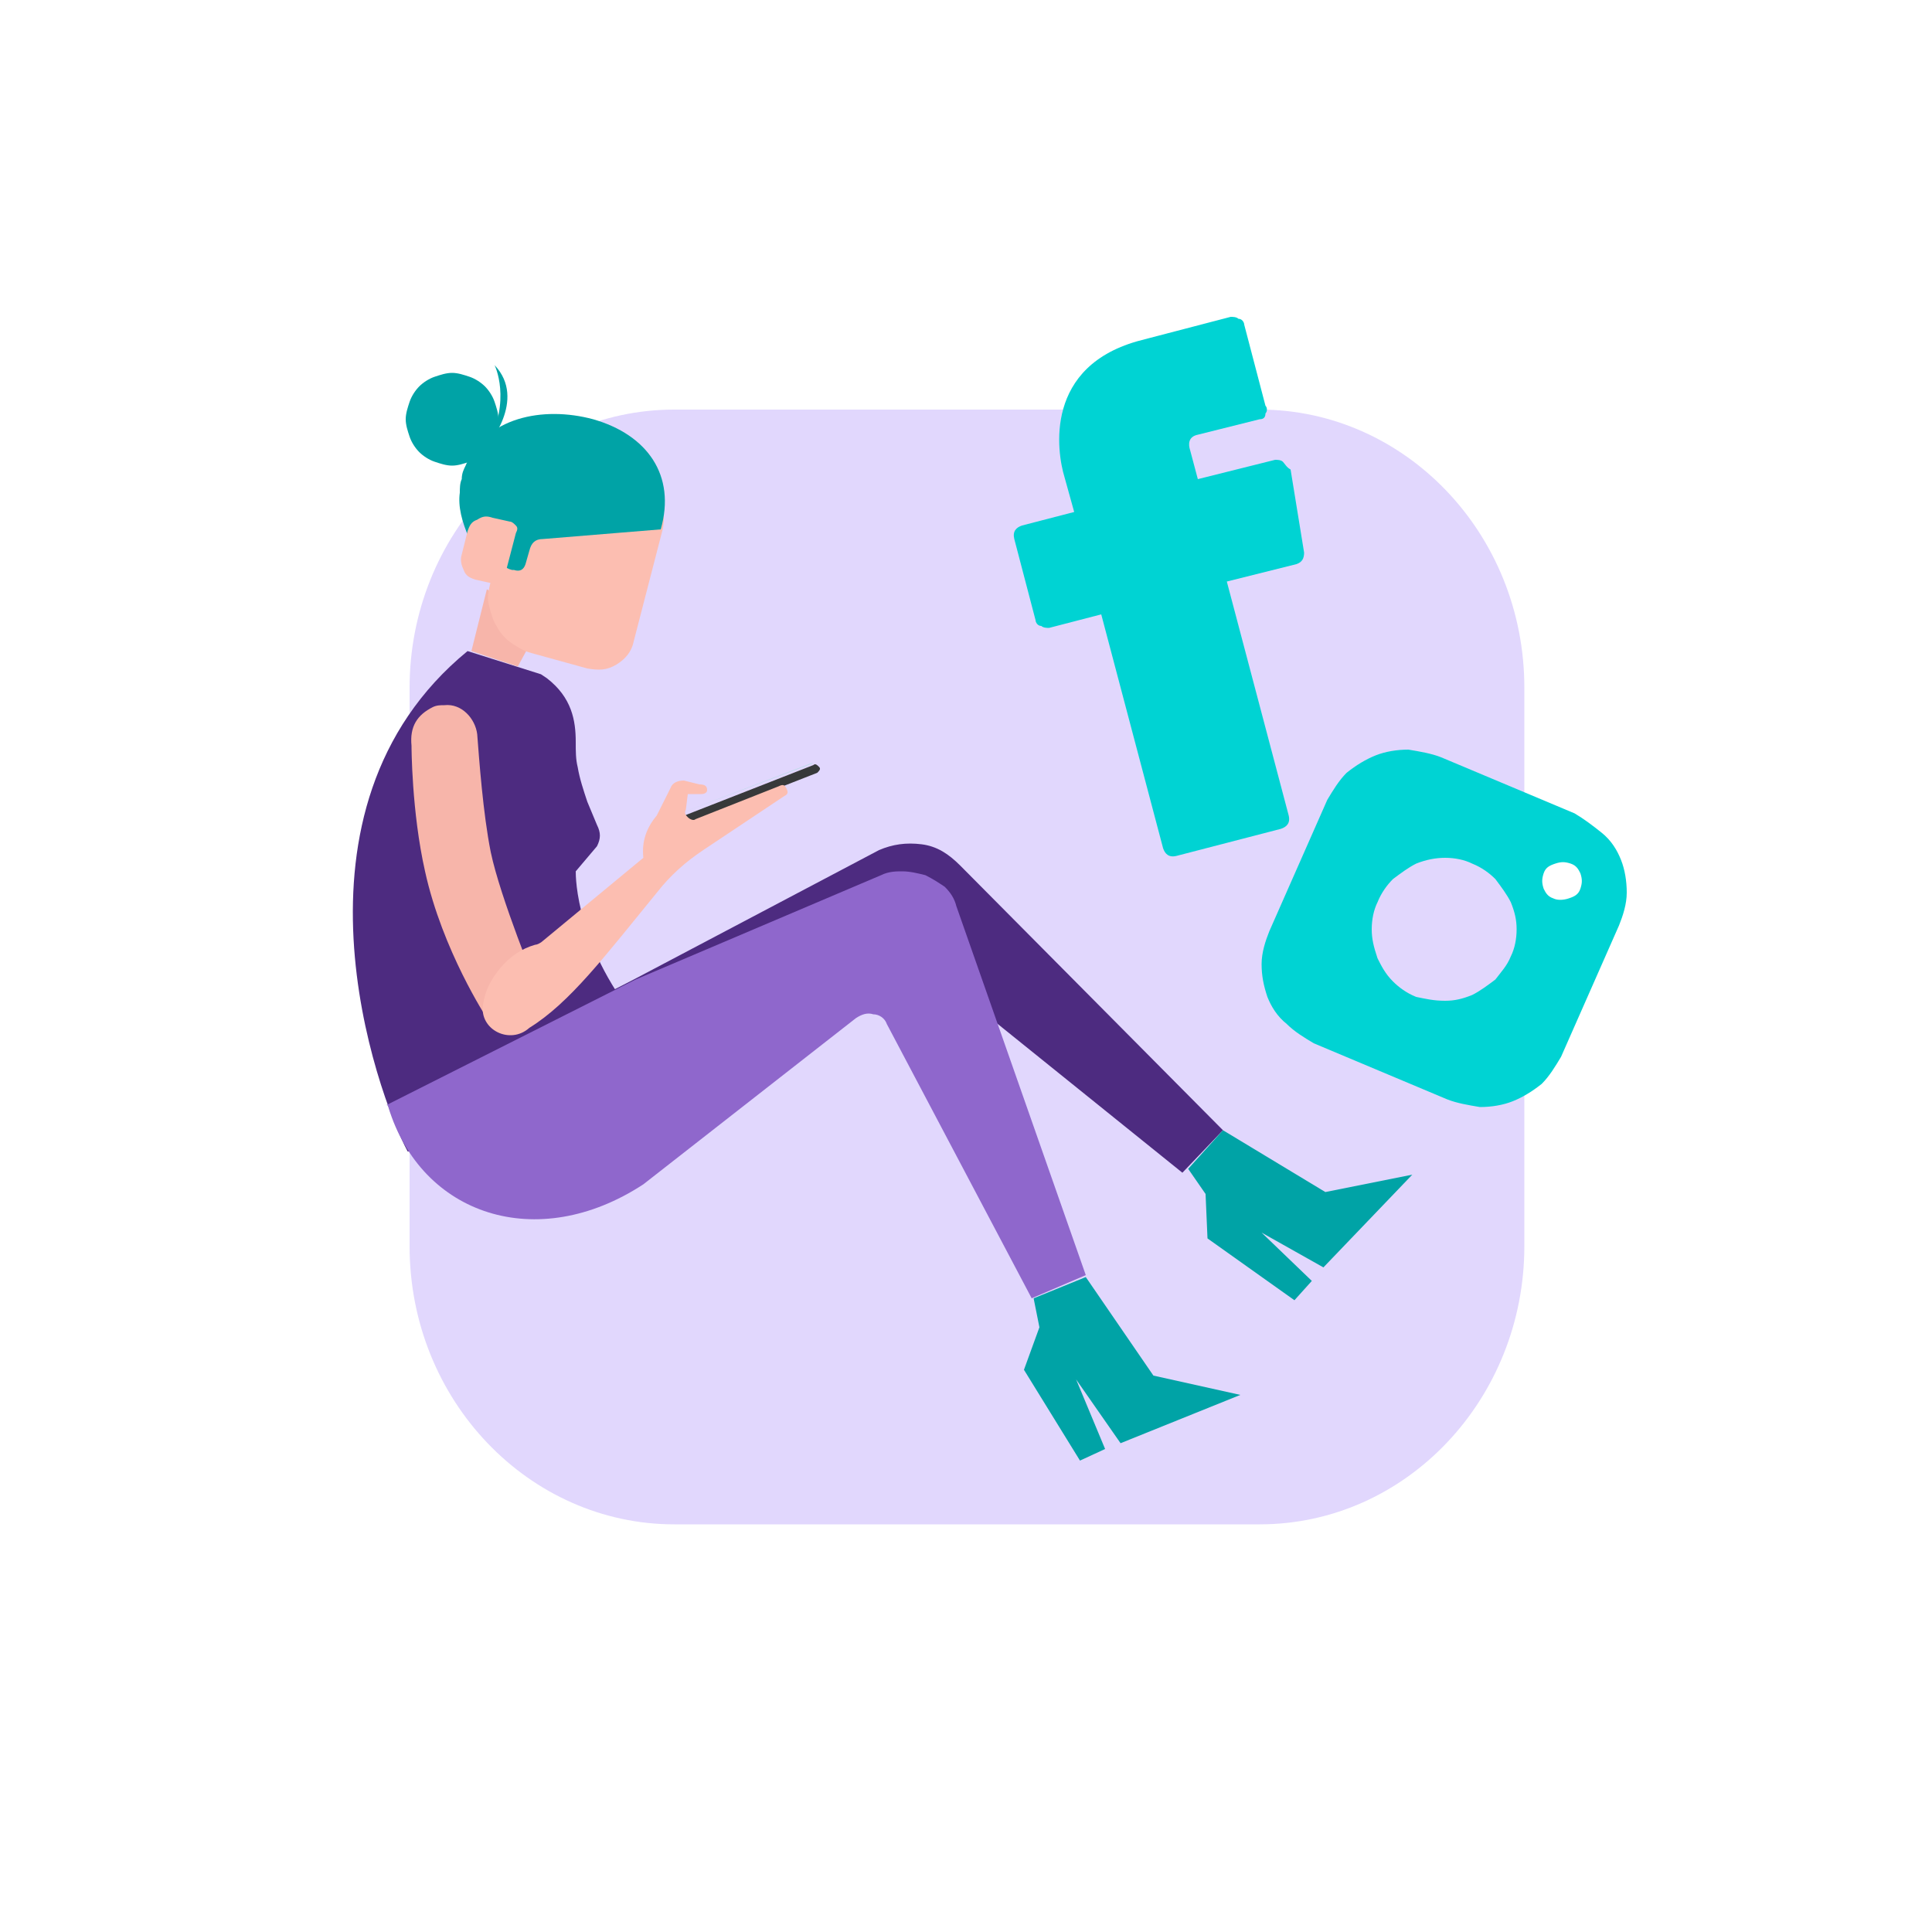
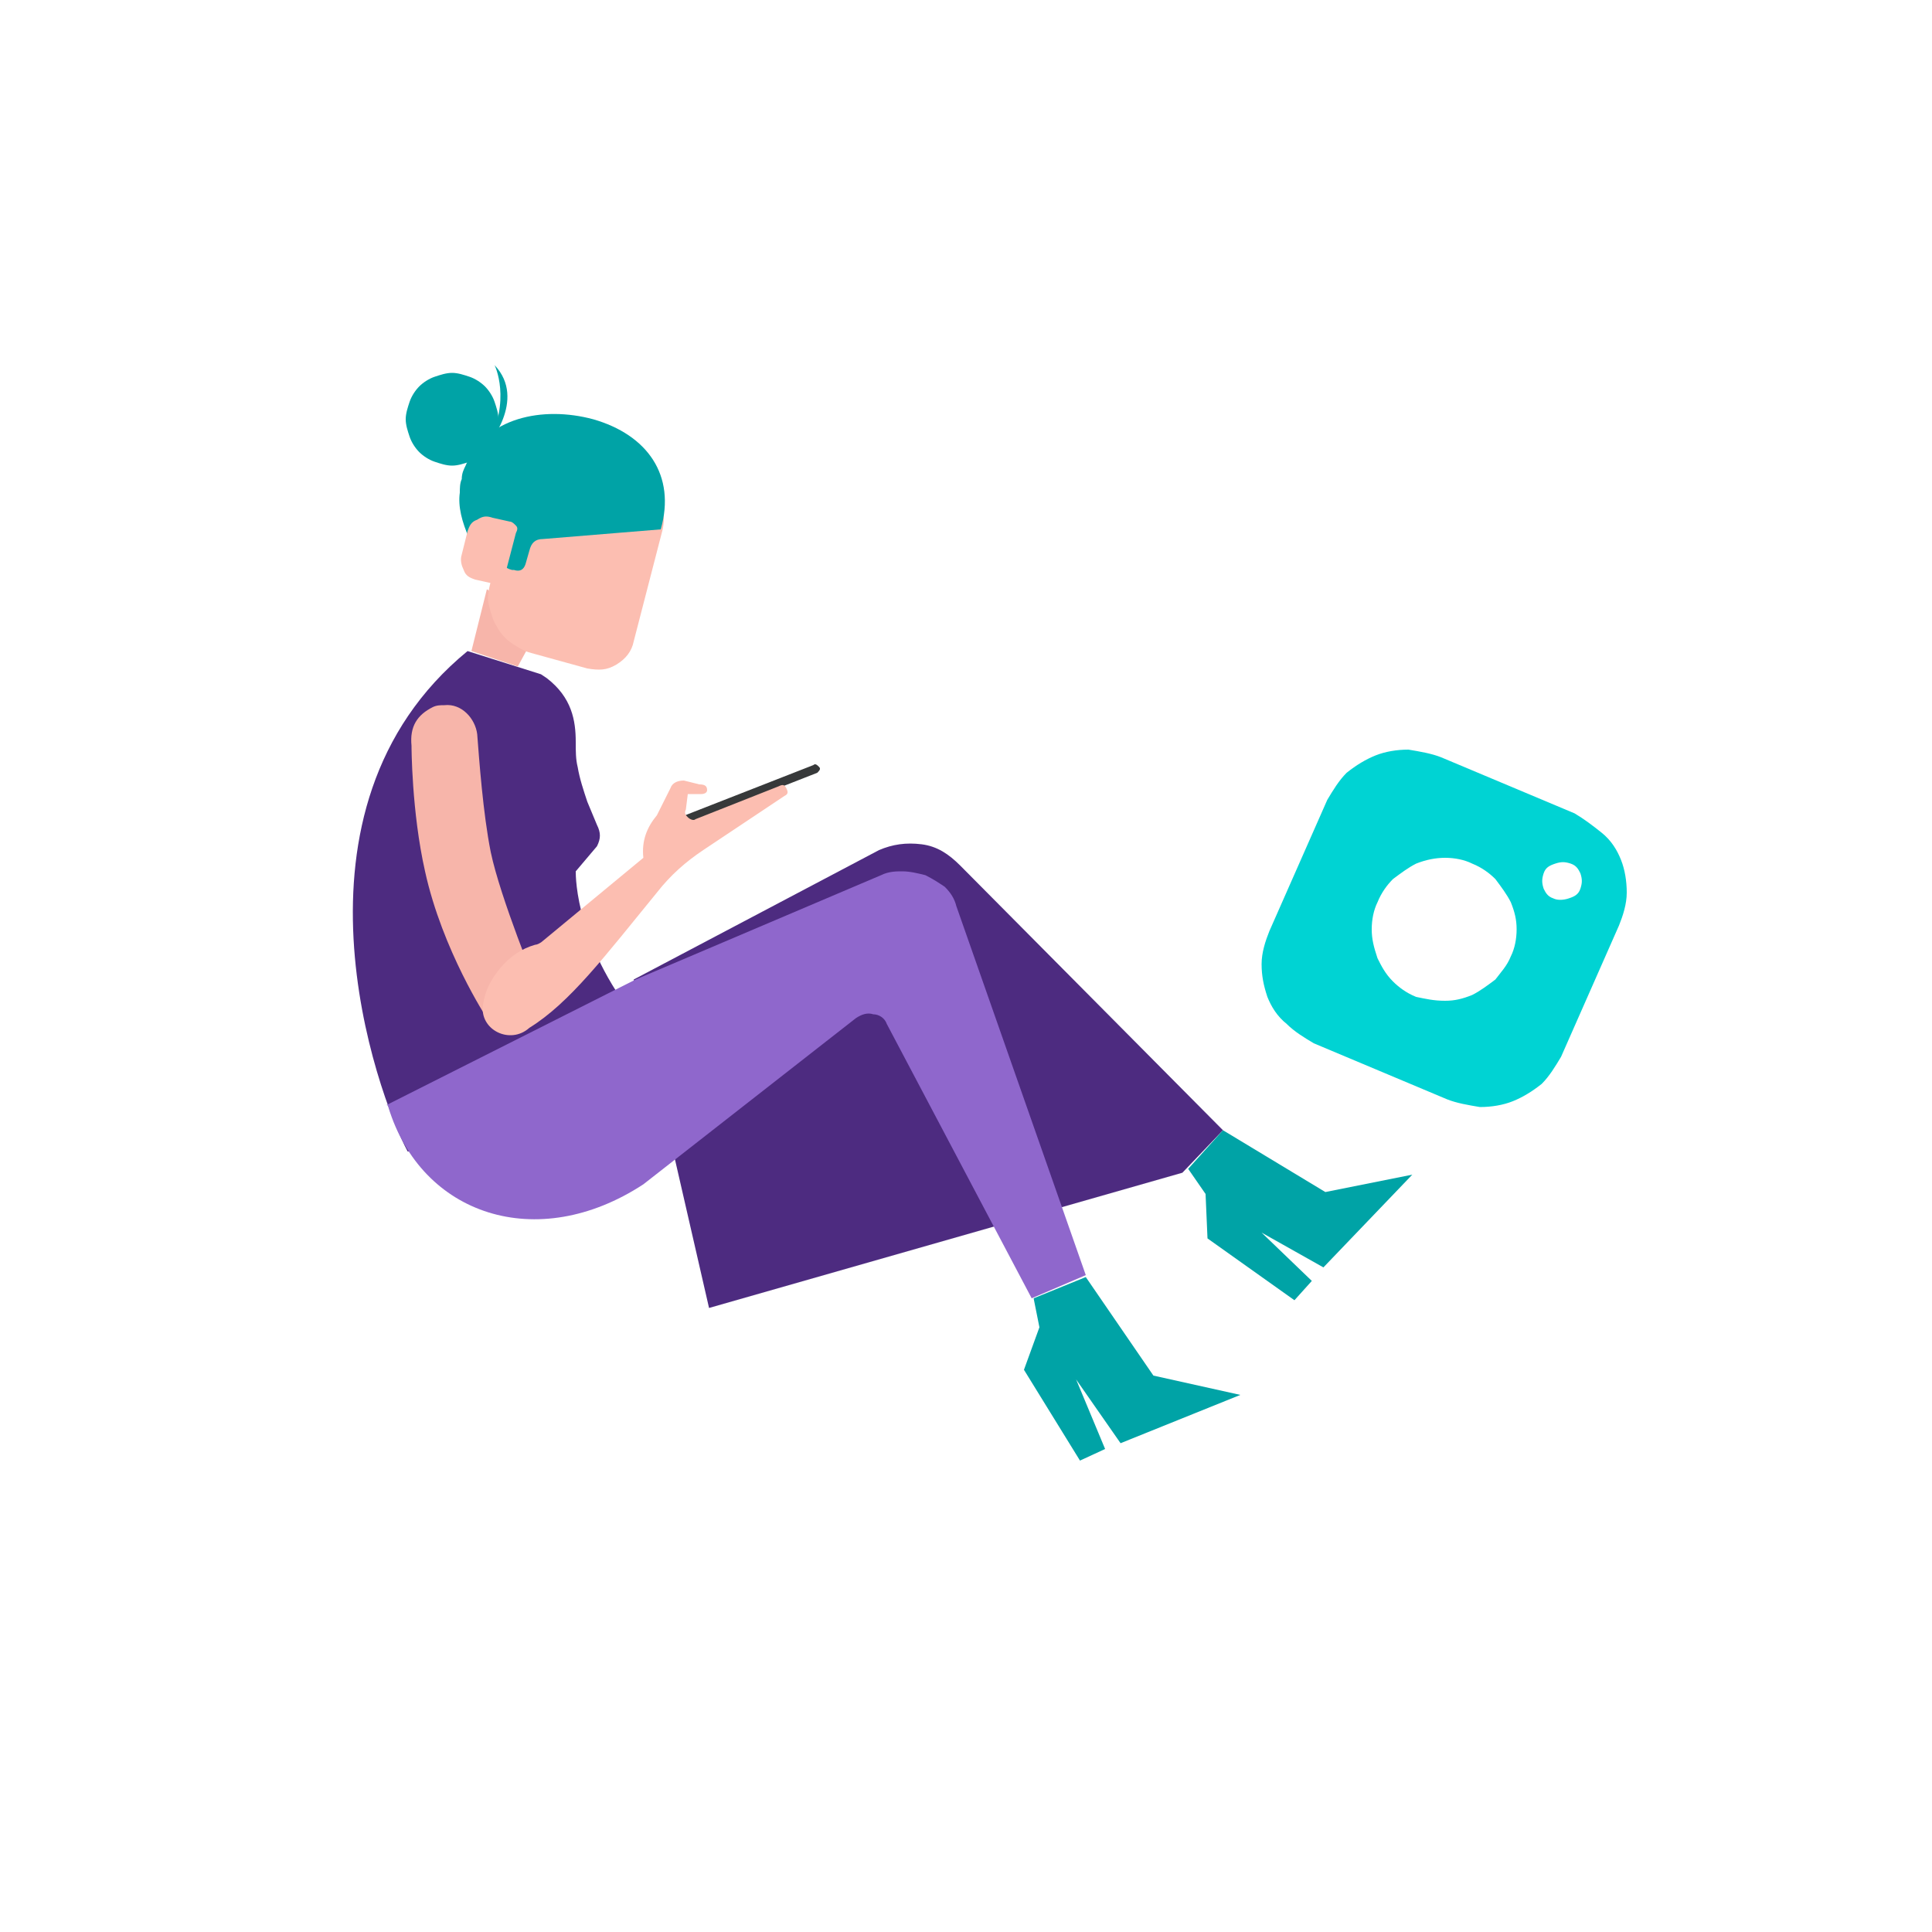
<svg xmlns="http://www.w3.org/2000/svg" id="Ebene_1" x="0px" y="0px" viewBox="0 0 100 100" style="enable-background:new 0 0 100 100;" xml:space="preserve">
  <style type="text/css">	.st0{fill-rule:evenodd;clip-rule:evenodd;fill:#E1D7FD;}	.st1{fill-rule:evenodd;clip-rule:evenodd;fill:#F7B5AA;}	.st2{fill-rule:evenodd;clip-rule:evenodd;fill:#8F67CC;}	.st3{fill-rule:evenodd;clip-rule:evenodd;fill:#00A3A6;}	.st4{fill-rule:evenodd;clip-rule:evenodd;fill:#4D2B80;}	.st5{fill:#F7B5AA;}	.st6{fill-rule:evenodd;clip-rule:evenodd;fill:#FCBEB1;}	.st7{fill-rule:evenodd;clip-rule:evenodd;fill:none;}	.st8{fill-rule:evenodd;clip-rule:evenodd;fill:#00D3D3;}	.st9{fill-rule:evenodd;clip-rule:evenodd;fill:#B1D5FA;}	.st10{fill-rule:evenodd;clip-rule:evenodd;fill:#FCFCFC;}	.st11{fill-rule:evenodd;clip-rule:evenodd;fill:#37393A;}	.st12{fill-rule:evenodd;clip-rule:evenodd;fill:#AFC5D8;}	.st13{fill-rule:evenodd;clip-rule:evenodd;fill:#BFBFBF;}	.st14{fill-rule:evenodd;clip-rule:evenodd;fill:#BADBE8;}	.st15{fill-rule:evenodd;clip-rule:evenodd;fill:#FFFFFF;}	.st16{fill:none;stroke:#36508B;stroke-width:6.748032e-02;stroke-miterlimit:8;}	.st17{fill-rule:evenodd;clip-rule:evenodd;fill:#36508B;}	.st18{fill:none;stroke:#BFBFBF;stroke-width:0.195;stroke-miterlimit:8;}	.st19{fill:none;stroke:#36508B;stroke-width:0.195;stroke-miterlimit:8;}	.st20{fill:none;stroke:#1D4989;stroke-width:6.748032e-02;stroke-miterlimit:8;}	.st21{fill:none;stroke:#1D4989;stroke-width:0.195;stroke-linecap:round;stroke-linejoin:round;stroke-miterlimit:8;}	.st22{fill:none;stroke:#1D4989;stroke-width:0.128;stroke-linejoin:round;stroke-miterlimit:8;}	.st23{fill-rule:evenodd;clip-rule:evenodd;fill:#1D4989;}	.st24{fill:none;stroke:#1D4989;stroke-width:0.128;stroke-miterlimit:8;}</style>
-   <path class="st0" d="M78.9,35.6c0-8-6.2-14.4-13.7-14.4H34.9c-7.6,0-13.7,6.5-13.7,14.4v28.9c0,8,6.2,14.4,13.7,14.4h30.3 c7.6,0,13.7-6.5,13.7-14.4V35.6L78.9,35.6L78.9,35.6z" />
  <g>
-     <path class="st14" d="M35.2,42.1l6.8-2.6c0,0,0,0,0.1,0l0,0c0,0,0,0,0,0L35.2,42.1C35.2,42.2,35.2,42.2,35.2,42.1L35.2,42.1  C35.1,42.1,35.2,42.1,35.2,42.1L35.2,42.1z" />
    <path class="st4" d="M24.2,33.7C24.2,33.7,24.2,33.7,24.2,33.7l3.8,1.2l0.3,0.2c1.3,1,1.5,2.2,1.5,3.3c0,0.5,0,0.9,0.1,1.3  c0.1,0.6,0.3,1.2,0.5,1.8l0.5,1.2c0.2,0.4,0.2,0.7,0,1.1l-1.1,1.3c0,0,0,0,0,0c0,0.3,0,4,3.5,8.1c0,0,0,0.1,0,0.1l-12.1,6.3  c0,0,0,0-0.1,0C19.5,56.6,14.2,41.9,24.2,33.7L24.2,33.7z" />
-     <path class="st4" d="M32.8,50.7L45.5,44c0.7-0.3,1.4-0.4,2.2-0.3c0.8,0.1,1.4,0.5,2,1.1l13.6,13.7l-2.1,2.2L46.8,49.1l-24.5,7  L32.8,50.7L32.8,50.7L32.8,50.7z" />
+     <path class="st4" d="M32.8,50.7L45.5,44c0.7-0.3,1.4-0.4,2.2-0.3c0.8,0.1,1.4,0.5,2,1.1l13.6,13.7l-2.1,2.2l-24.5,7  L32.8,50.7L32.8,50.7L32.8,50.7z" />
    <path class="st2" d="M32.9,50.7l12.7-5.4c0.4-0.2,0.8-0.2,1.1-0.2c0.4,0,0.8,0.1,1.2,0.2c0.4,0.2,0.7,0.4,1,0.6  c0.3,0.3,0.5,0.6,0.6,1l6.7,19.1l-2.8,1.2L45.9,53c-0.1-0.3-0.4-0.5-0.7-0.5c-0.3-0.1-0.6,0-0.9,0.2l-11,8.6  c-5.5,3.6-11.5,1.6-13.2-4c0,0,0-0.1-0.1-0.1L32.9,50.7L32.9,50.7L32.9,50.7z" />
    <path class="st3" d="M63.3,58.5l5.3,3.2l4.5-0.9l-4.6,4.8l-3.2-1.8l2.6,2.5l-0.9,1l-4.5-3.2l-0.1-2.3l-0.9-1.3L63.3,58.5L63.3,58.5  L63.3,58.5L63.3,58.5z M56.2,66.1l3.5,5.1l4.5,1L58,74.7l-2.3-3.3l1.5,3.6l-1.3,0.6L53,70.9l0.8-2.2l-0.3-1.5L56.2,66.1L56.2,66.1  L56.2,66.1L56.2,66.1z" />
    <g>
-       <path class="st8" d="M66.4,23.9c-0.1-0.1-0.3-0.1-0.4-0.1l-4,1l-0.4-1.5c-0.1-0.3-0.1-0.7,0.4-0.8l3.2-0.8c0.2,0,0.3-0.1,0.3-0.3   c0.1-0.1,0.1-0.3,0-0.4l-1.1-4.2c0-0.1-0.1-0.3-0.3-0.3c-0.1-0.1-0.3-0.1-0.4-0.1l-4.6,1.2c-5.1,1.3-4.4,5.8-4,7.1l0.5,1.8   l-2.7,0.7c-0.3,0.1-0.5,0.3-0.4,0.7l1.1,4.2c0,0.1,0.1,0.3,0.3,0.3c0.1,0.1,0.3,0.1,0.4,0.1l2.7-0.7l3.2,12.1   c0.1,0.3,0.3,0.5,0.7,0.4l5.4-1.4c0.3-0.1,0.5-0.3,0.4-0.7l-3.2-12.1l3.6-0.9c0.3-0.1,0.4-0.3,0.4-0.6l-0.7-4.3   C66.6,24.2,66.5,24,66.4,23.9L66.4,23.9z" />
      <g>
        <path class="st8" d="M80.4,46.5c-0.3-0.1-0.4-0.3-0.5-0.5c-0.1-0.3-0.1-0.5,0-0.8c0.1-0.3,0.3-0.4,0.6-0.5c0.3-0.1,0.5-0.1,0.8,0    c0.3,0.1,0.4,0.3,0.5,0.5c0.1,0.3,0.1,0.5,0,0.8c-0.1,0.3-0.3,0.4-0.6,0.5C80.9,46.6,80.6,46.6,80.4,46.5L80.4,46.5z M73.3,51.6    c-0.5-0.2-0.9-0.5-1.2-0.8c-0.4-0.4-0.6-0.8-0.8-1.2C71.1,49,71,48.6,71,48.1c0-0.5,0.1-1,0.3-1.4c0.2-0.5,0.5-0.9,0.8-1.2    c0.4-0.3,0.8-0.6,1.2-0.8c0.5-0.2,1-0.3,1.5-0.3c0.5,0,1,0.1,1.4,0.3c0.5,0.2,0.9,0.5,1.2,0.8c0.3,0.4,0.6,0.8,0.8,1.2    c0.2,0.5,0.3,0.9,0.3,1.4c0,0.5-0.1,1-0.3,1.4c-0.2,0.5-0.5,0.8-0.8,1.2c-0.4,0.3-0.8,0.6-1.2,0.8c-0.5,0.2-0.9,0.3-1.4,0.3    C74.2,51.8,73.8,51.7,73.3,51.6L73.3,51.6z M81.5,42.1l-6.9-2.9c-0.5-0.2-1.1-0.3-1.7-0.4c-0.6,0-1.2,0.1-1.7,0.3    c-0.5,0.2-1,0.5-1.5,0.9c-0.4,0.4-0.7,0.9-1,1.4l-3,6.8c-0.2,0.5-0.4,1.1-0.4,1.7c0,0.6,0.1,1.1,0.3,1.7c0.2,0.5,0.5,1,1,1.4    c0.4,0.4,0.9,0.7,1.4,1l6.9,2.9c0.5,0.2,1.1,0.3,1.7,0.4c0.6,0,1.2-0.1,1.7-0.3s1-0.5,1.5-0.9c0.4-0.4,0.7-0.9,1-1.4l3-6.8    c0.2-0.5,0.4-1.1,0.4-1.7c0-0.6-0.1-1.2-0.3-1.7c-0.2-0.5-0.5-1-1-1.4S82,42.4,81.5,42.1L81.5,42.1L81.5,42.1L81.5,42.1z" />
      </g>
    </g>
    <polygon class="st1" points="25.2,30.5 24.4,33.7 26.8,34.5 28,32.3  " />
    <path class="st6" d="M29.6,24.1l3.3,0.9c0.5,0.1,0.9,0.4,1.2,0.9c0.3,0.5,0.3,1,0.2,1.5l-1.5,5.8c-0.1,0.5-0.4,0.9-0.9,1.2  c-0.5,0.3-0.9,0.3-1.5,0.2l-2.9-0.8c-0.4-0.1-0.7-0.3-1-0.5s-0.6-0.5-0.8-0.9c-0.2-0.3-0.3-0.7-0.4-1.1c-0.1-0.4,0-0.8,0.1-1.2  l1.1-4.1c0.1-0.3,0.2-0.6,0.5-0.9c0.2-0.3,0.5-0.5,0.8-0.7c0.3-0.2,0.6-0.3,1-0.3C28.9,23.9,29.2,24,29.6,24.1L29.6,24.1L29.6,24.1  L29.6,24.1z" />
    <path class="st3" d="M34.2,27.4c0.8-2.8-0.7-4.9-3.5-5.7c-2.6-0.7-5.6-0.1-6.6,2.4c-0.1,0.2-0.2,0.4-0.2,0.7  c-0.1,0.2-0.1,0.5-0.1,0.7c-0.1,0.7,0.1,1.5,0.5,2.4l1.6,0.1l0.4,0l-0.2,0.9c-0.1,0.3,0,0.5,0.4,0.6l0.1,0c0.3,0.1,0.5,0,0.6-0.3  l0.2-0.7c0.1-0.4,0.3-0.6,0.7-0.6L34.2,27.4L34.2,27.4L34.2,27.4z" />
    <path class="st6" d="M25.5,26.8l0.9,0.2c0.1,0,0.2,0.1,0.3,0.2c0.1,0.1,0.1,0.2,0,0.4l-0.6,2.3c-0.1,0.3-0.3,0.4-0.6,0.3l-0.9-0.2  c-0.3-0.1-0.5-0.2-0.6-0.5c-0.1-0.2-0.2-0.5-0.1-0.8l0.3-1.2c0.1-0.3,0.2-0.5,0.5-0.6C25,26.7,25.2,26.7,25.5,26.8L25.5,26.8  L25.5,26.8L25.5,26.8z" />
    <path class="st3" d="M25.8,21.7c0,0.3-0.1,0.6-0.2,0.9c-0.1,0.3-0.3,0.6-0.5,0.8c-0.2,0.2-0.5,0.4-0.8,0.5  c-0.3,0.1-0.6,0.2-0.9,0.2c-0.3,0-0.6-0.1-0.9-0.2c-0.3-0.1-0.6-0.3-0.8-0.5c-0.2-0.2-0.4-0.5-0.5-0.8c-0.1-0.3-0.2-0.6-0.2-0.9  c0-0.3,0.1-0.6,0.2-0.9c0.1-0.3,0.3-0.6,0.5-0.8c0.2-0.2,0.5-0.4,0.8-0.5c0.3-0.1,0.6-0.2,0.9-0.2c0.3,0,0.6,0.1,0.9,0.2  c0.3,0.1,0.6,0.3,0.8,0.5c0.2,0.2,0.4,0.5,0.5,0.8C25.7,21.1,25.8,21.4,25.8,21.7L25.8,21.7z" />
    <path class="st3" d="M25.2,23.1c0,0,2.1-2.4,0.4-4.2C25.6,18.9,26.5,20.7,25.2,23.1L25.2,23.1z" />
    <path class="st1" d="M27.8,51.1l-2.6,1.6c0,0-2.3-3.5-3.2-7.6c-0.7-3.1-0.7-6.5-0.7-6.5c-0.1-1,0.3-1.6,1.1-2l0,0  c0.2-0.1,0.4-0.1,0.6-0.1c0.9-0.1,1.6,0.7,1.7,1.5c0.1,1.3,0.3,4.1,0.7,6.1C25.9,46.5,27.8,51.1,27.8,51.1z" />
    <path class="st11" d="M35.2,42.3l6.9-2.7c0.1-0.1,0.2,0,0.3,0.1c0.1,0.1,0,0.2-0.1,0.3l-6.9,2.7c-0.1,0.1-0.2,0-0.3-0.1  C35,42.4,35,42.3,35.2,42.3L35.2,42.3z" />
    <path class="st6" d="M40.6,41.2c0.2-0.1,0.2-0.2,0.1-0.4c-0.1-0.2-0.2-0.2-0.4-0.1l-4.3,1.7c-0.1,0.1-0.3,0-0.4-0.1  c-0.1-0.1-0.2-0.2-0.1-0.4l0.1-0.8l0.7,0c0.2,0,0.3-0.1,0.3-0.2c0-0.2-0.1-0.3-0.4-0.3l-0.8-0.2c-0.3,0-0.6,0.1-0.7,0.4L34,42.2  c-0.5,0.6-0.8,1.3-0.7,2.2l-5.2,4.3c-0.1,0.1-0.3,0.2-0.4,0.2c-0.7,0.2-1.3,0.6-1.8,1.2c-0.5,0.6-0.8,1.2-0.9,1.9  c-0.2,1.3,1.4,2.1,2.4,1.2l0,0c2.1-1.3,3.9-3.7,6.6-7c0.7-0.9,1.5-1.6,2.4-2.2L40.6,41.2L40.6,41.2L40.6,41.2z" />
  </g>
</svg>